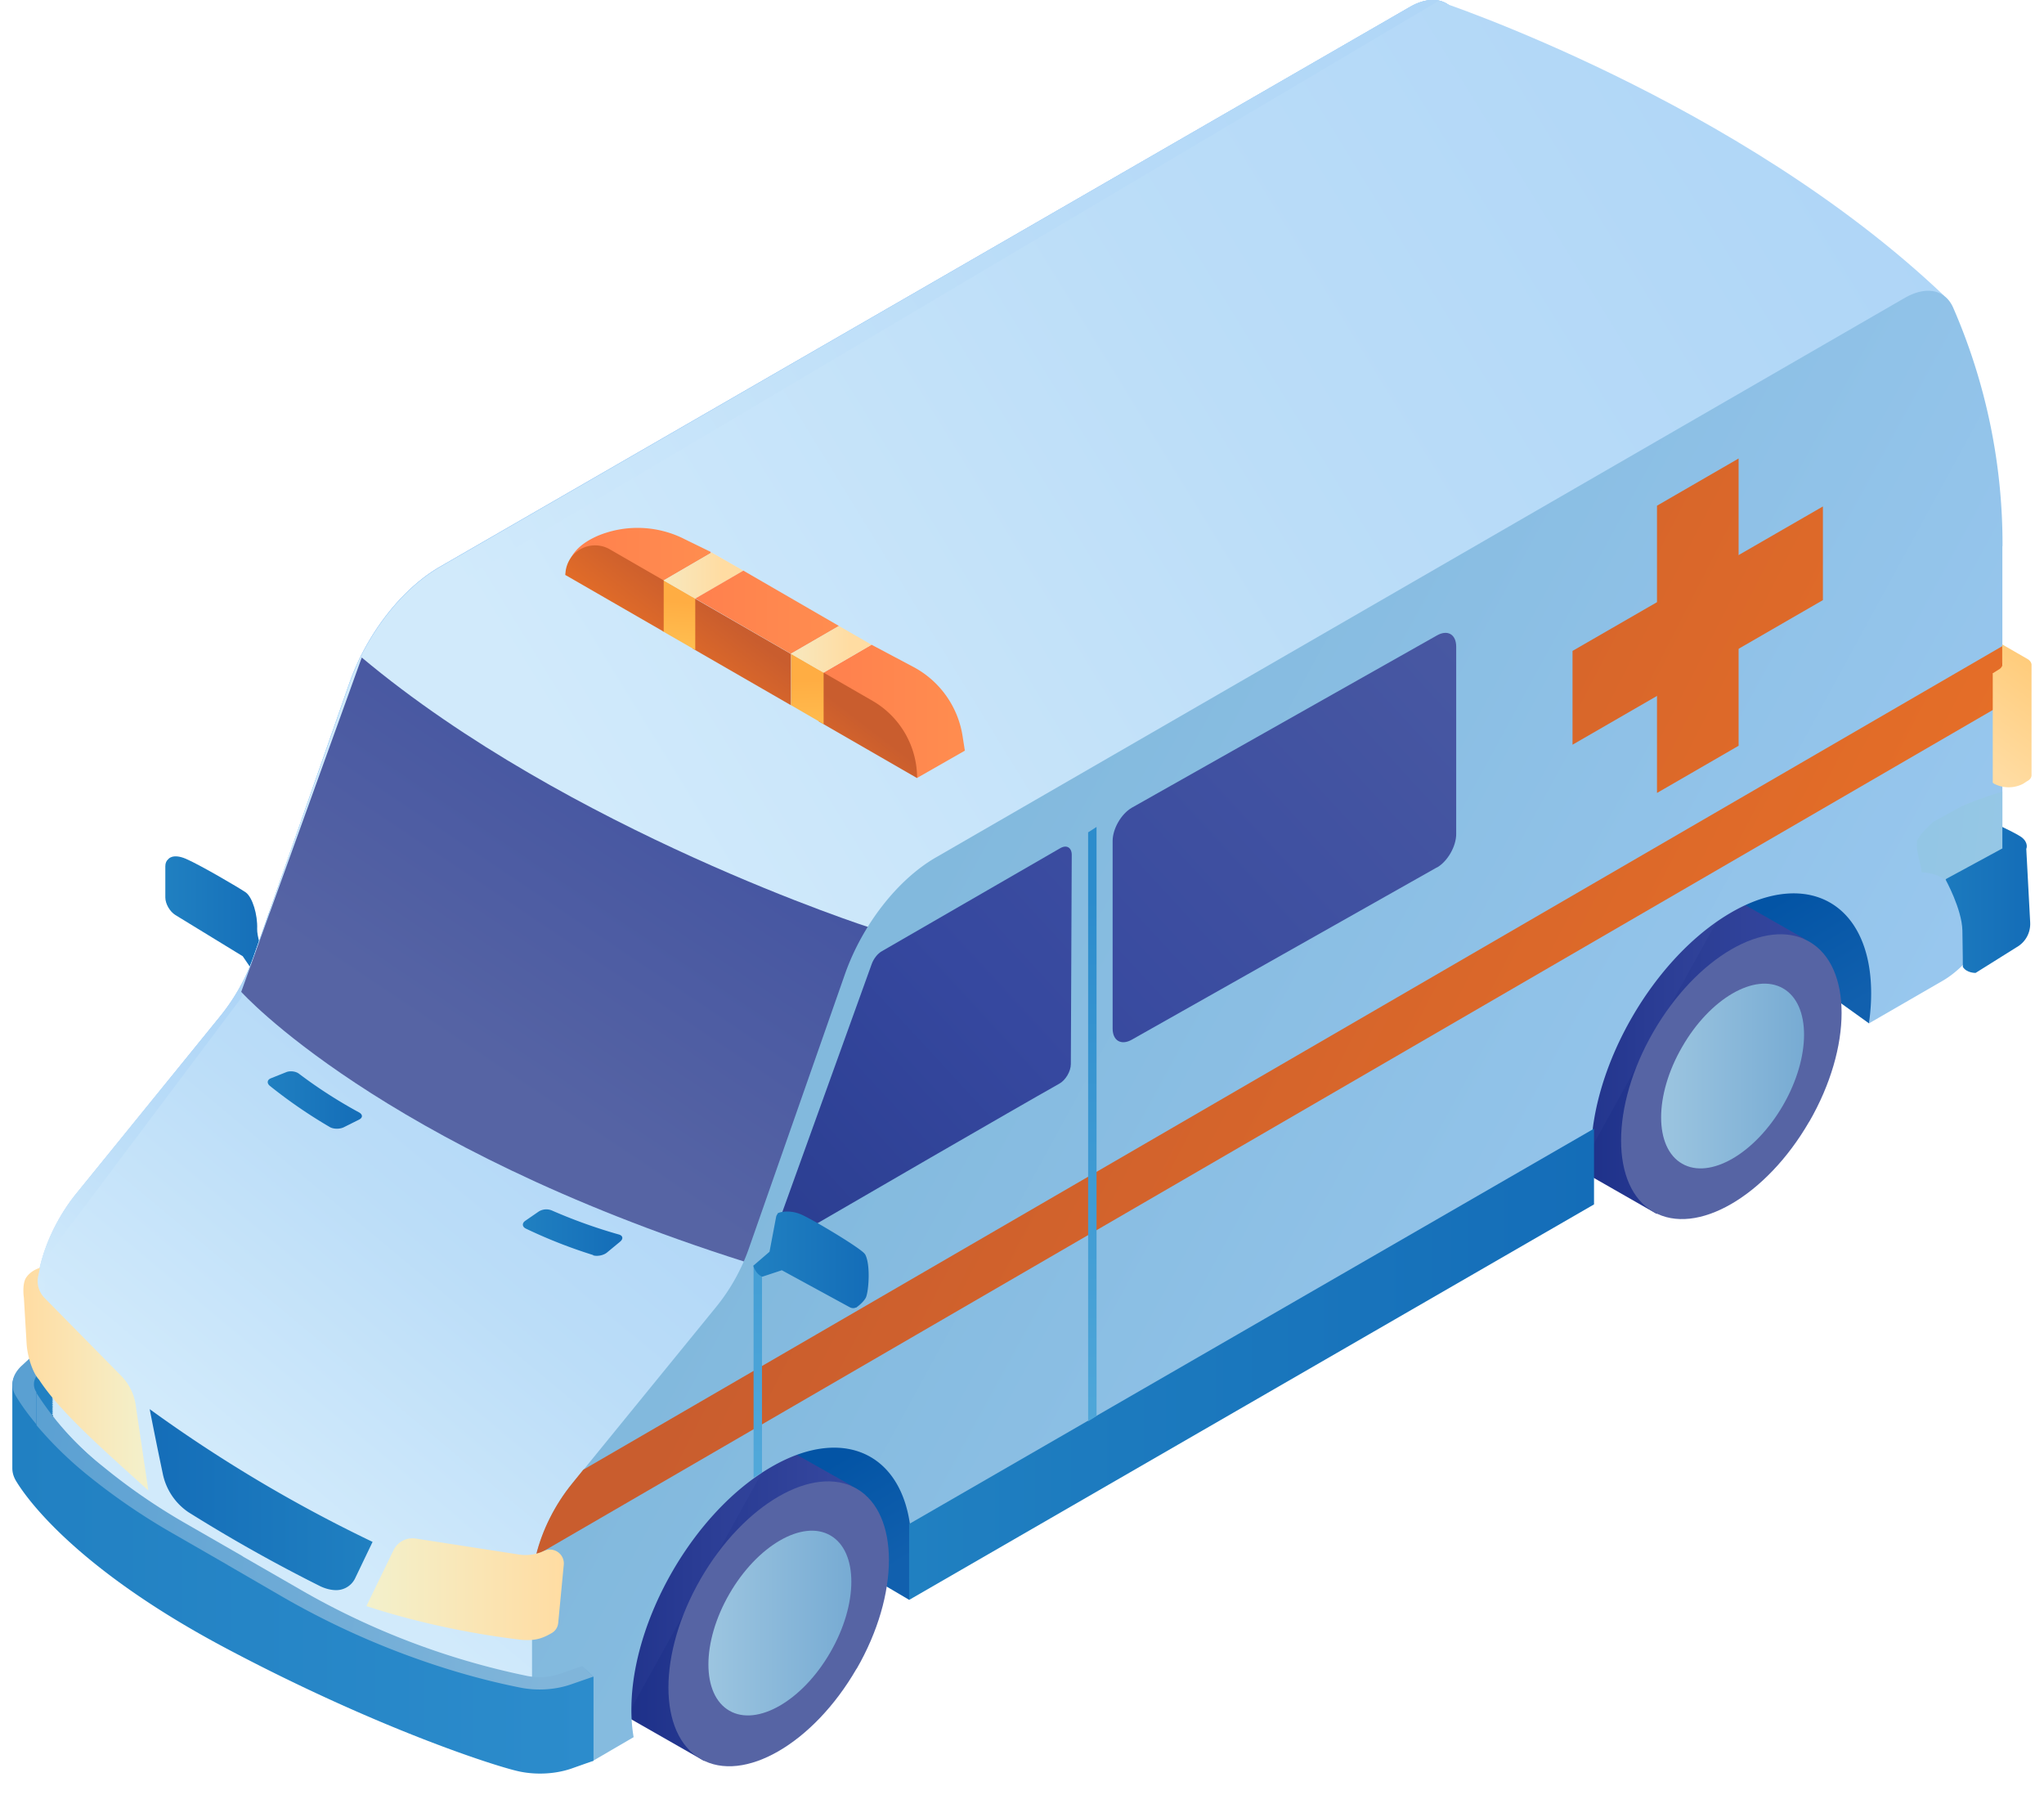
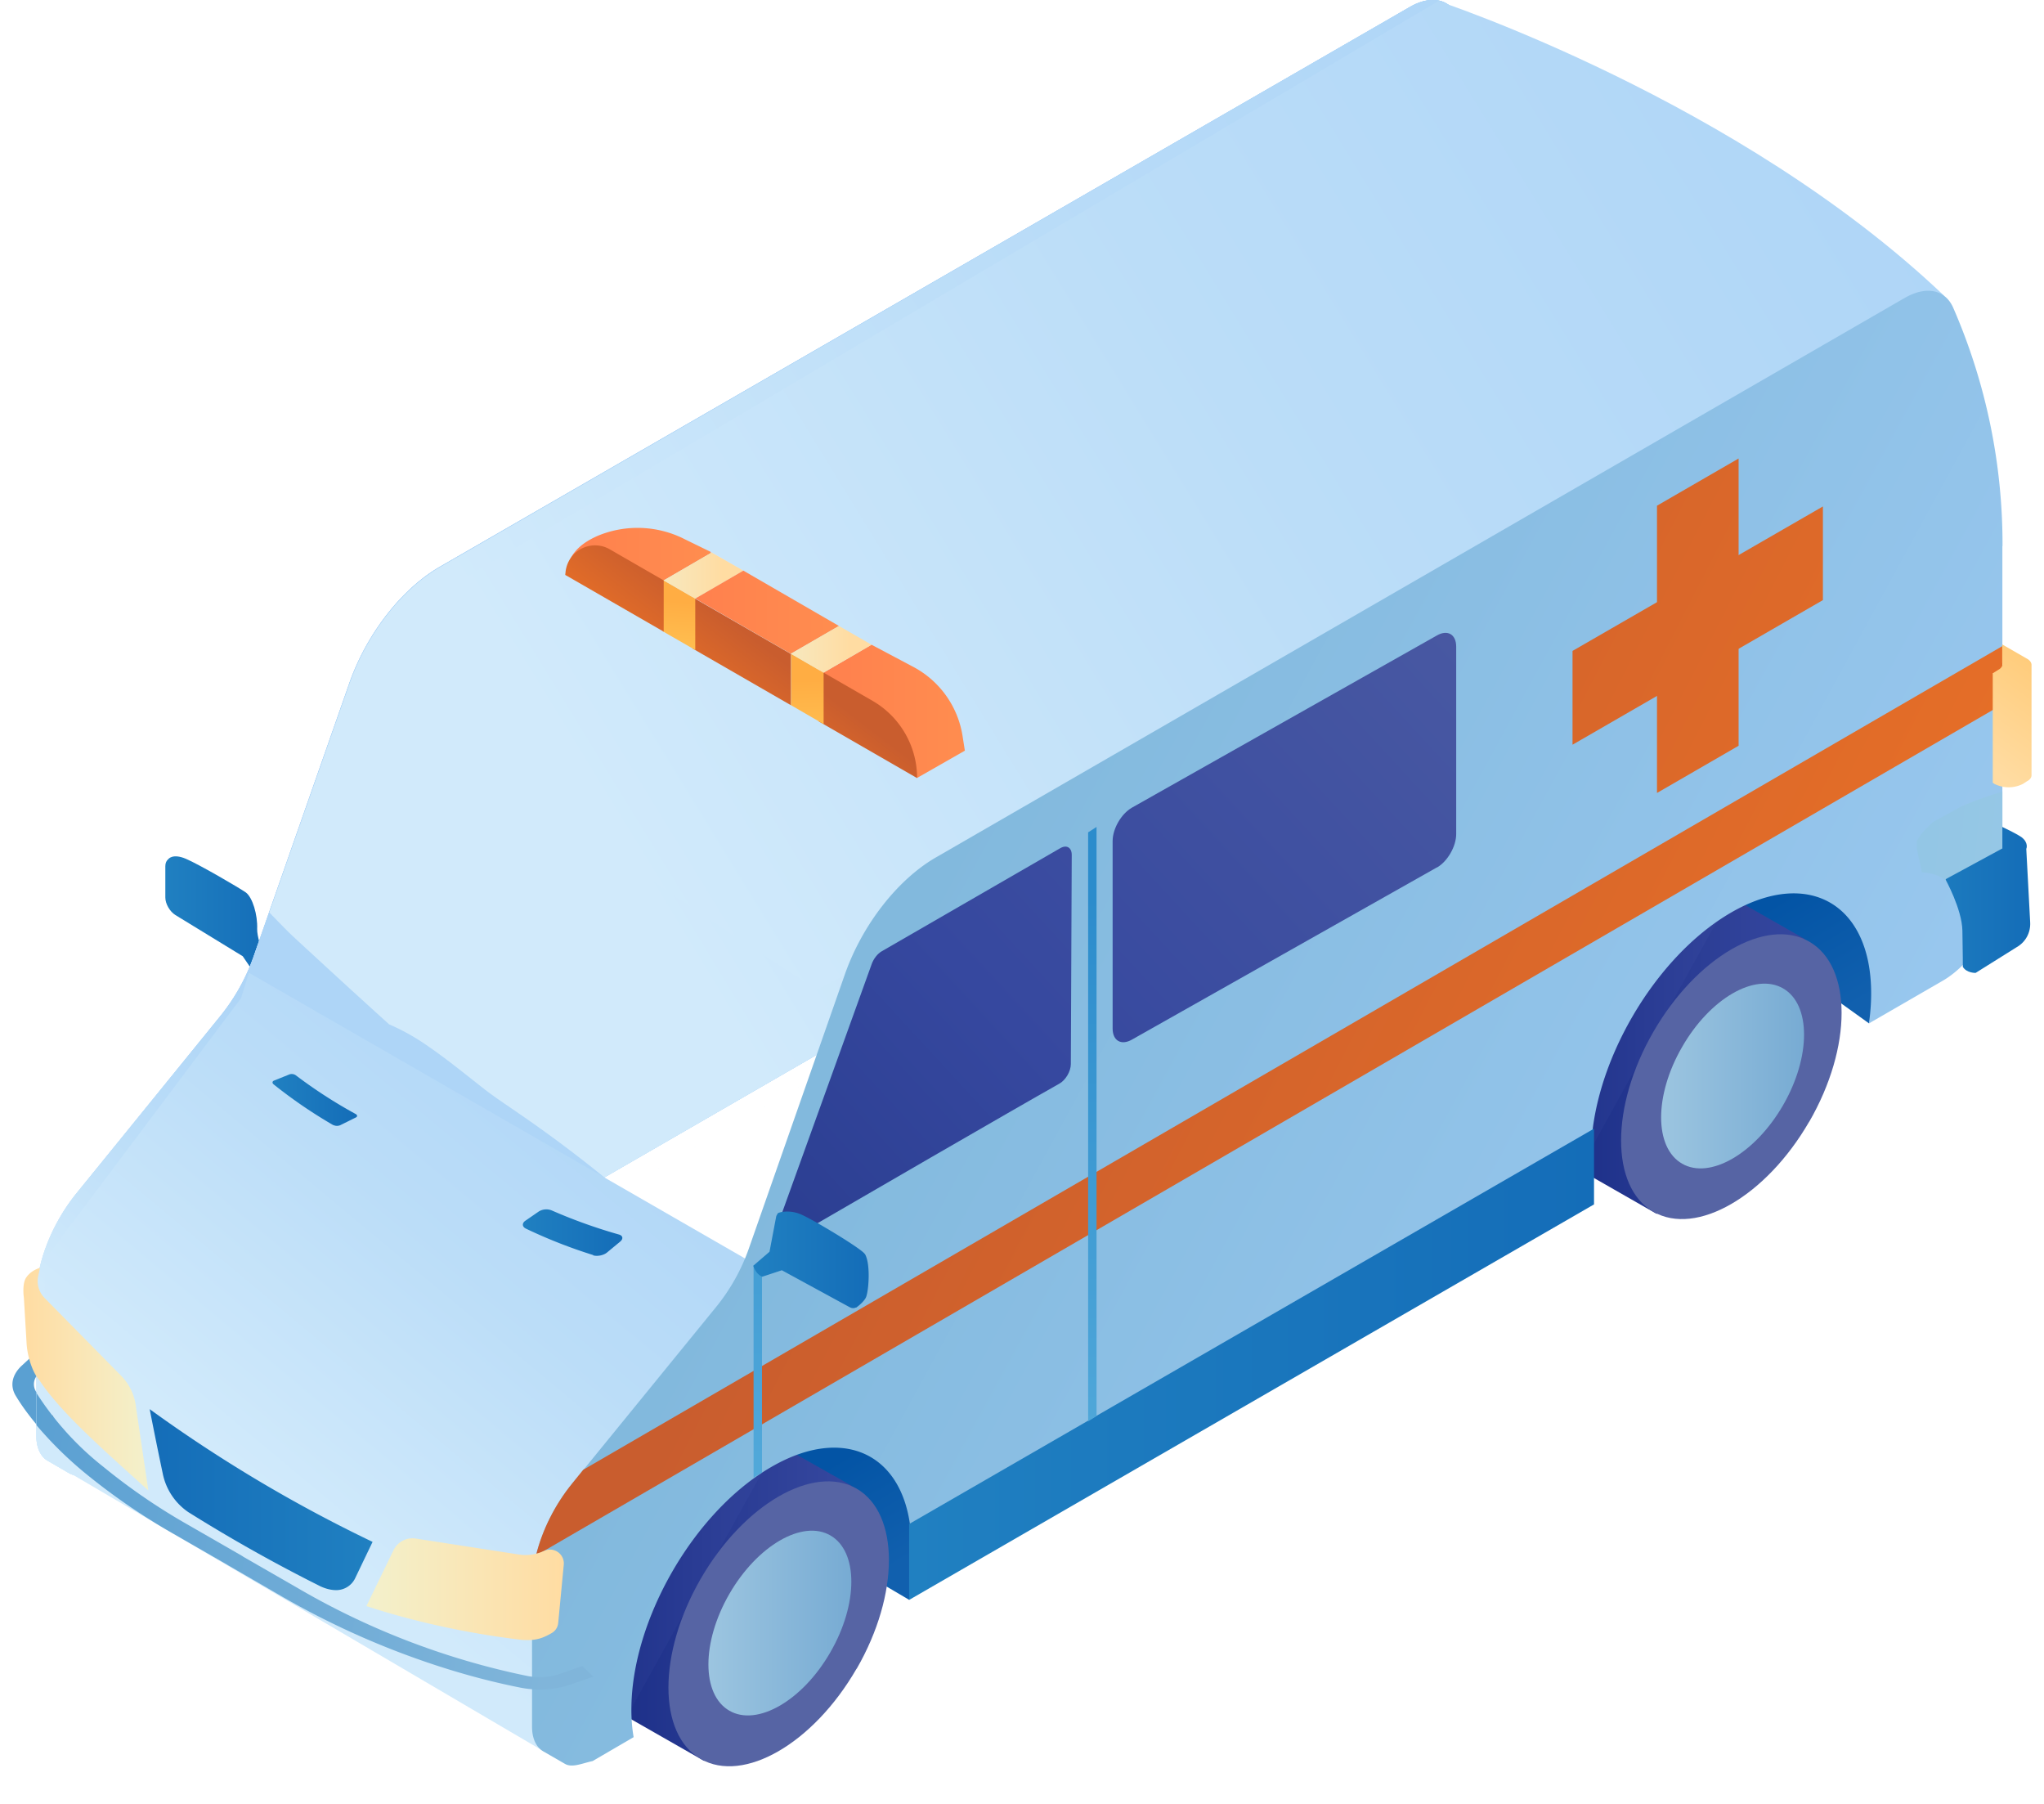
<svg xmlns="http://www.w3.org/2000/svg" width="136" height="120" fill="none">
  <path fill="url(#a)" d="m124.36 68.08-44-31.58 43.23 7.46 5.1 11.3-4.33 12.82Z" />
  <path fill="url(#b)" d="M60.5 106.43 34.06 90.86l24.37-.2 4.5 5.41 1.53 3.43-3.98 6.93Z" />
  <path fill="url(#c)" d="M51.92 108.12c2.87-4.96 2.87-10.32 0-11.98-2.86-1.65-7.5 1.03-10.37 6-2.86 4.96-2.86 10.32 0 11.98 2.86 1.65 7.5-1.03 10.37-6Z" />
  <path fill="url(#d)" d="m56.67 98.84-4.92-2.78L41.7 114.2l5.15 2.94 9.82-18.3Z" />
  <path fill="#5664A4" d="M57 111.01c2.86-4.96 2.86-10.32 0-11.98-2.87-1.65-7.51 1.03-10.38 6-2.86 4.96-2.86 10.32 0 11.98 2.86 1.65 7.5-1.03 10.37-6Z" />
  <path fill="url(#e)" d="M55.25 109.91c1.86-3.22 1.86-6.7 0-7.77-1.85-1.07-4.86.67-6.72 3.89-1.86 3.22-1.86 6.7 0 7.77 1.85 1.07 4.87-.67 6.72-3.89Z" />
  <path fill="url(#f)" d="M115.31 71.72c2.87-4.97 2.87-10.33 0-11.98-2.86-1.65-7.5 1.03-10.37 6-2.86 4.96-2.87 10.32 0 11.97 2.86 1.66 7.5-1.03 10.37-6Z" />
  <path fill="url(#g)" d="m120.06 62.45-4.92-2.8-10.05 18.16 5.14 2.94 9.83-18.3Z" />
  <path fill="#5664A4" d="M120.38 74.62c2.87-4.97 2.87-10.33 0-11.98-2.86-1.66-7.5 1.03-10.37 6-2.86 4.95-2.87 10.32 0 11.97 2.86 1.65 7.5-1.03 10.37-6Z" />
  <path fill="url(#h)" d="M118.64 73.52c1.86-3.22 1.86-6.7 0-7.77-1.86-1.07-4.87.67-6.72 3.9-1.86 3.21-1.86 6.69 0 7.76 1.85 1.07 4.86-.67 6.72-3.89Z" />
  <path fill="url(#i)" d="M17.11 61.8c.04-.95-.31-2.1-.75-2.43-.46-.32-3.1-1.86-3.99-2.24-.89-.38-1.17.02-1.17.02-.12.1-.2.25-.2.47v2.08c0 .43.3.94.67 1.17l4.48 2.74 1.3 1.91s.4.34.59-.03c.2-.27-.96-2.75-.93-3.7v.01Z" />
  <path fill="url(#j)" d="M96.98 1.1c-.53-1.2-1.8-1.44-3.2-.62L29.28 37.7c-2.55 1.47-4.88 4.47-6.03 7.75l-6.4 18.27a13.26 13.26 0 0 1-2.18 3.88L5.12 79.35c-1.66 2.03-2.7 4.66-2.7 6.87v9.3c0 .78.27 1.37.75 1.65L4.6 98c.49.28 1.16.21 1.85-.19l2.74-1.58c-.1-.56-.15-1.18-.15-1.84 0-5.94 4.17-13.17 9.32-16.14 5.15-2.97 9.32-.56 9.32 5.38 0 .66-.05 1.34-.15 2.01l45.52-26.28a10.6 10.6 0 0 1-.15-1.83c0-5.95 4.18-13.17 9.33-16.14 5.14-2.97 9.32-.56 9.32 5.38 0 .66-.05 1.33-.15 2l4.88-2.81c2.2-1.28 4-4.38 4-6.94V17.01c0-7.42-2.03-13.1-3.29-15.9h-.01Z" />
  <path fill="url(#k)" d="M23.7 92.1c2.96-5.12 2.96-10.65 0-12.36-2.95-1.7-7.73 1.06-10.69 6.18-2.95 5.12-2.95 10.65 0 12.35 2.95 1.7 7.74-1.06 10.7-6.18Z" />
  <path fill="url(#l)" d="M96.98 1.1c-.53-1.2-1.8-1.44-3.2-.62L29.27 37.7c-2.55 1.47-4.88 4.47-6.03 7.75l-6.4 18.27a13.26 13.26 0 0 1-2.19 3.88L5.12 79.35c-1.66 2.03-2.7 4.66-2.7 6.87v9.3c0 .78.27 1.37.75 1.65L4.6 98c.49.28 1.16.21 1.85-.19l2.74-1.58c-.1-.56-.15-1.18-.15-1.84 0-5.94 4.17-13.17 9.32-16.14 5.15-2.97 9.32-.56 9.32 5.38 0 .66-.05 1.34-.15 2.01l45.52-26.28a10.6 10.6 0 0 1-.15-1.83c0-5.95 4.17-13.17 9.32-16.14 5.15-2.97 9.33-.56 9.33 5.38 0 .66-.06 1.33-.15 2l4.88-2.81c2.2-1.28 4-4.38 4-6.94V17.01c0-7.42-2.04-13.1-3.29-15.9h-.01Z" />
  <path fill="url(#m)" d="M87.57 55.23c2.95-5.12 2.95-10.65 0-12.36-2.95-1.7-7.74 1.06-10.7 6.18-2.95 5.12-2.95 10.65 0 12.35 2.96 1.7 7.74-1.06 10.7-6.17Z" />
  <path fill="url(#n)" d="M91.46 21.49 52.52 43.97c-.7.4-1.28.08-1.28-.75V30.76c0-.82.57-1.82 1.28-2.22L91.46 6.06c.7-.41 1.28-.08 1.28.74v12.47c0 .81-.57 1.8-1.28 2.22Z" />
-   <path fill="url(#o)" d="M73.1 60.8 27.54 87.1v-1.46l45.56-26.3v1.46Z" />
+   <path fill="url(#o)" d="M73.1 60.8 27.54 87.1l45.56-26.3v1.46Z" />
  <path fill="url(#p)" d="M96.98 1.1c-.53-1.2-1.8-1.44-3.2-.62L29.27 37.7c-2.55 1.47-4.88 4.47-6.03 7.75l-6.4 18.27a13.26 13.26 0 0 1-2.19 3.88L5.12 79.34c-1.66 2.04-2.7 4.67-2.7 6.88v9.3c0 .78.27 1.37.75 1.65L4.6 98c.49.28 1.16.21 1.85-.19l2.74-1.58c-.1-.57-.15-1.18-.15-1.84 0-5.94 4.17-13.17 9.32-16.14 5.15-2.97 9.32-.56 9.32 5.38 0 .66-.05 1.34-.15 2.01l45.52-26.28a10.6 10.6 0 0 1-.15-1.83c0-5.95 4.17-13.17 9.32-16.14 5.15-2.97 9.33-.56 9.33 5.38 0 .66-.06 1.33-.15 2l4.88-2.81c2.2-1.28 4-4.38 4-6.94V17.01c0-7.42-2.04-13.1-3.29-15.9h-.01Z" />
  <mask id="q" width="99" height="99" x="2" y="0" maskUnits="userSpaceOnUse" style="mask-type:luminance">
    <path fill="#fff" d="M96.97 1.1c-.53-1.2-1.8-1.44-3.2-.62L29.27 37.7c-2.54 1.47-4.87 4.47-6.02 7.75l-6.41 18.27a13.26 13.26 0 0 1-2.18 3.88L5.11 79.34c-1.66 2.04-2.69 4.67-2.69 6.88v9.3c0 .78.27 1.37.74 1.64L4.6 98c.49.29 1.16.22 1.85-.18l2.74-1.58a10.6 10.6 0 0 1-.16-1.84c0-5.94 4.18-13.17 9.32-16.14 5.15-2.97 9.33-.56 9.33 5.38 0 .66-.06 1.34-.15 2.01l45.51-26.28c-.09-.57-.14-1.18-.14-1.83 0-5.95 4.17-13.17 9.32-16.14 5.15-2.97 9.32-.56 9.32 5.38 0 .66-.05 1.33-.14 2l4.88-2.82c2.2-1.27 4-4.37 4-6.93V17.01c0-7.42-2.04-13.1-3.3-15.9Z" />
  </mask>
  <g mask="url(#q)">
    <path fill="url(#r)" d="m39.91 76.64-22.68 13.1-.19-24.26.02-.03L24 45.34a4.98 4.98 0 0 1 2.03-2.63l13.88-8.02v41.95Zm-22.46 12.7L39.7 76.52V35.07l-13.67 7.89a4.48 4.48 0 0 0-1.83 2.37L17.26 65.4l.2 23.94Z" />
  </g>
  <path fill="url(#s)" d="m14.24 76.7-3.89 2.24v-1.28l3.9-2.25v1.28Z" />
  <path fill="url(#t)" d="M96.98 1.1c-.53-1.2-1.8-1.44-3.2-.62L29.28 37.7c-2.55 1.47-4.88 4.47-6.03 7.75l-6.4 18.27a13.26 13.26 0 0 1-2.18 3.88L5.12 79.35c-1.66 2.03-2.7 4.66-2.7 6.87v9.3c0 .78.27 1.37.75 1.65L4.6 98c.49.28 1.16.21 1.85-.19l2.74-1.58c-.1-.56-.15-1.18-.15-1.84 0-5.94 4.17-13.17 9.32-16.14 5.15-2.97 9.32-.56 9.32 5.38 0 .66-.05 1.34-.15 2.01l45.52-26.28a10.6 10.6 0 0 1-.15-1.83c0-5.95 4.18-13.17 9.33-16.14 5.14-2.97 9.32-.56 9.32 5.38 0 .66-.05 1.33-.15 2l4.88-2.81c2.2-1.28 4-4.38 4-6.94V17.01c0-7.42-2.03-13.1-3.29-15.9h-.01Z" />
  <path fill="url(#u)" d="M36.14 116.48 2.9 96.96l.1-13.2L16.04 66.4l.52-1.69 33.87 19.5-14.28 32.28Z" />
  <path fill="url(#v)" d="M100.27 17c0-7.42-2.03-13.1-3.28-15.89-.54-1.2-1.8-1.44-3.2-.62l-64.5 37.23c-2.55 1.47-4.88 4.46-6.03 7.75L17.92 60.7c.54.55 1.06 1.11 1.63 1.64 2.1 1.94 4.21 3.88 6.34 5.8a14.76 14.76 0 0 1 2.71 1.54c1.27.88 2.47 1.87 3.69 2.82.73.56 1.5 1.06 2.26 1.59a87.07 87.07 0 0 1 5.67 4.24l32.84-18.96a10.6 10.6 0 0 1-.15-1.83c0-5.95 4.17-13.17 9.32-16.14 5.15-2.97 9.32-.56 9.32 5.38 0 .66-.05 1.33-.14 2l4.88-2.82c2.2-1.27 4-4.37 4-6.93V17.02l-.02-.02Z" />
  <path fill="url(#w)" d="M95.69.07s19.97 6.58 33.66 19.6c0-.15-30.85 23.92-30.85 23.92L54.35 65.82S24.78 46.95 24.16 43.4l7.36-5.31L95.69.08V.07Z" />
-   <path fill="url(#x)" d="M16.04 65.97s9.18 10.25 33.5 17.96c.3-.46 8.38-22.21 8.38-22.21s-20.09-6.46-33.85-17.98l-8.02 22.24v-.01Z" />
  <path fill="url(#y)" d="M133.23 36.32v22.02c0 2.55-1.8 5.66-4 6.92l-4.88 2.82c.1-.68.15-1.35.15-2 0-5.94-4.17-8.35-9.31-5.38-5.15 2.98-9.33 10.2-9.33 16.15 0 .65.05 1.26.16 1.83l-45.53 26.29c.1-.69.16-1.36.16-2.01 0-5.95-4.17-8.36-9.32-5.38-5.15 2.97-9.32 10.2-9.32 16.14 0 .66.05 1.27.15 1.84l-2.73 1.59c-.7.15-1.37.47-1.85.18l-1.44-.83c-.47-.28-.74-.86-.74-1.64v-9.31c0-.66.09-1.35.26-2.05a12.4 12.4 0 0 1 2.43-4.83l.72-.88 8.84-10.85a12.96 12.96 0 0 0 2.17-3.87l6.4-18.27c1.16-3.29 3.5-6.28 6.03-7.75l64.5-37.24c1.4-.8 2.66-.56 3.2.64a39.4 39.4 0 0 1 3.29 15.89l-.01-.02Z" />
  <path fill="url(#z)" d="M133.23 42.98v3.88l-97.57 56.62c.4-1.66 1.26-3.39 2.43-4.82l.72-.89 94.42-54.79Z" />
  <path fill="url(#A)" d="M52.6 82.41c-.68.4-1.13-.19-.8-1.08l6.2-17.2c.13-.36.39-.69.67-.85l11.88-6.86c.42-.24.76-.04.76.45l-.06 13.91c0 .49-.35 1.08-.77 1.31-2.95 1.66-13.84 7.97-17.88 10.32Z" />
  <path fill="url(#B)" d="m95.61 57.7-20.3 11.46c-.7.4-1.28.08-1.28-.74V55.95c0-.82.57-1.81 1.28-2.22l20.3-11.46c.7-.4 1.28-.08 1.28.75v12.46c0 .82-.57 1.82-1.28 2.23Z" />
-   <path fill="url(#C)" d="m39.49 111.55-.74-.67-1.5.52c-.65.23-1.44.28-2.15.14a50.7 50.7 0 0 1-15.25-5.82l-3.65-2.1-.08-.05-3.65-2.1c-4.83-2.8-7.5-5.37-8.97-7.2l.04-.04-.08-.03.08-.08-.09-.03.09-.1-.09-.02.09-.09-.09-.03.09-.08-.09-.03.09-.1-.09-.02.09-.09-.09-.03.09-.08-.09-.03.09-.09-.09-.03.09-.09-.09-.03.09-.08-.09-.03.09-.09-.09-.03.09-.09-.09-.03.09-.08-.09-.03.09-.09-.09-.03.09-.09-.09-.02.09-.1-.09-.02.09-.09-.09-.03.09-.09-.09-.02.09-.1-.09-.02.09-.09-.09-.03.09-.08-.09-.03.09-.1-.09-.02.09-.09-.09-.03.09-.08-.09-.03.09-.1-.09-.02.09-.09-.09-.03.09-.08-.09-.03.09-.1-.09-.02.09-.09-.09-.03.09-.08-.09-.03.09-.09-.09-.03.09-.09-1.22-.43-.9.87c-.41.39-.6.82-.6 1.25v5.48c0 .27.07.53.22.8.47.8 3.6 5.68 14.08 11.22 10.12 5.36 18.11 7.9 19.52 8.17 1.12.22 2.34.14 3.35-.2l1.5-.53v-5.58Z" />
  <path fill="#3B475C" d="m3.46 94.15.05.06.03-.03-.08-.03Z" />
  <path fill="#3B475C" d="m3.5 94.21.22.25-.21-.25Zm1.15 1.3.08.08-.08-.08Zm.35.36-.12-.12.12.12Zm.32.31.1.1-.1-.1Zm-.83-.84.14.15-.14-.15Zm-.77-.87Zm.08.09.22.26a7.9 7.9 0 0 0-.22-.26Zm.24.28.07.08-.07-.08Zm.09.11.22.25a7.1 7.1 0 0 1-.22-.25Z" />
  <path fill="url(#D)" d="M2.39 92.56a.92.92 0 0 1 .03-1v-1.49l-.1-.03-.92.85c-.6.59-.74 1.29-.37 1.93.29.49.73 1.14 1.39 1.93v-2.14l-.04-.06v.01Z" />
  <path fill="url(#E)" d="m39.49 111.53-1.5.52c-1 .35-2.22.44-3.34.22-1.42-.28-3.67-.8-6.42-1.75a54.07 54.07 0 0 1-9.39-4.27l-3.64-2.11-.08-.05-3.65-2.1a42.38 42.38 0 0 1-5.69-3.9 25.21 25.21 0 0 1-3.35-3.28v-2.14a19.79 19.79 0 0 0 4.44 4.9 40.13 40.13 0 0 0 5.6 3.84l3.65 2.1.07.05 3.65 2.1a50.5 50.5 0 0 0 15.25 5.83c.72.14 1.5.09 2.15-.14l1.5-.52.74.7h.01Z" />
  <path fill="url(#F)" d="M22.38 105.78c-.33 0-.68-.08-1.05-.25a104.1 104.1 0 0 1-8.8-4.94 4.07 4.07 0 0 1-1.7-2.56c-.3-1.42-.59-2.85-.87-4.29a95.48 95.48 0 0 0 14.83 8.83l-1.18 2.46a1.4 1.4 0 0 1-1.24.75h.01Z" />
  <path fill="url(#G)" d="M22.18 74.85a32.2 32.2 0 0 1-3.98-2.72c-.1-.09-.09-.2.04-.25l1.02-.41a.48.48 0 0 1 .42.06c1.27.96 2.6 1.82 3.99 2.58.12.07.12.18 0 .23l-1.03.51a.55.55 0 0 1-.46-.01Z" />
-   <path fill="url(#H)" d="M21.92 74.96a32.8 32.8 0 0 1-3.97-2.73c-.21-.18-.18-.41.1-.51l1-.4c.25-.1.64-.06.86.12 1.26.95 2.58 1.8 3.98 2.56.25.14.26.35 0 .48l-1.02.51c-.27.13-.7.13-.95-.03Z" />
  <path fill="url(#I)" d="M39.68 83.32a33.32 33.32 0 0 1-4.5-1.74c-.12-.06-.13-.17-.02-.25l.9-.64c.1-.08.3-.1.42-.03 1.46.64 2.94 1.18 4.47 1.61.14.04.16.14.05.24l-.88.72a.58.58 0 0 1-.46.1h.02Z" />
  <path fill="url(#J)" d="M39.47 83.49a33.42 33.42 0 0 1-4.48-1.76c-.25-.12-.27-.36-.04-.52l.9-.62a.96.96 0 0 1 .86-.07 34.8 34.8 0 0 0 4.46 1.6c.27.07.32.28.1.47l-.87.72c-.23.2-.65.28-.93.2v-.02Z" />
  <path fill="url(#K)" d="M134.83 56.45s.16-.4-.34-.77c-.5-.35-2.52-1.25-2.52-1.25l.05 1.34-2.58 2.72s1.1 1.98 1.13 3.41c.03 1.43.03 2.42.03 2.42.26.42.85.4.85.4l2.73-1.71c.6-.34.94-.98.9-1.66l-.26-4.9h.01Z" />
  <path fill="url(#L)" d="M128.65 54.66c-.31.27-.6.57-.86.88l-.23.37-.02.05c0 .2 0 .4.02.6.06.3.12.6.2.89l.11.58a3 3 0 0 1 1.62.53 11.1 11.1 0 0 0-.04-.07l3.78-2.05v-3.78a28.27 28.27 0 0 0-2.66.95" />
  <path fill="#C12C21" d="M132.59 44.76h.02l-.02.02v-.02Z" />
  <path fill="url(#M)" d="M135.17 44.2v.05-.06Z" />
  <path fill="url(#N)" d="M135.17 44.24v7.33c0 .15-.1.3-.3.4l-.26.17a2.1 2.1 0 0 1-1.92 0l-.1-.07v-7.3h.03l.35-.22a.53.53 0 0 0 .25-.26.32.32 0 0 0 0-.2v-1.22l1.65.95c.19.1.28.24.3.38v.05Z" />
  <path fill="url(#O)" d="m24.38 106.84 1.8-3.71a1.4 1.4 0 0 1 1.49-.78l6.86 1.06c.5.08 1 .02 1.48-.16l.24-.1a.92.92 0 0 1 1.26.95l-.37 3.87a.86.86 0 0 1-.44.67c-.67.39-1.12.5-1.97.45-3.8-.45-7.4-1.28-10.35-2.25Z" />
  <path fill="url(#P)" d="m106.06 80.12-45.57 26.31v-5.05l45.57-26.3v5.04Z" />
  <path fill="url(#Q)" d="M9.04 93.54a3.5 3.5 0 0 0-.97-2.01l-5.1-5.18a1.6 1.6 0 0 1-.44-1.4l.13-.61s-.56.14-.9.62c-.25.34-.22 1.02-.17 1.38l.18 3.04c.06.95.44 1.99.83 2.4 1.36 2.12 4.41 4.78 7.27 7.37l-.83-5.6v-.01Z" />
  <path fill="url(#R)" d="m64.2 49.95-.15-.96a6.31 6.31 0 0 0-3.27-4.62l-2.79-1.48-3.2 1.86 6.23 7 3.17-1.81Z" />
  <path fill="url(#S)" d="M39.78 35.64c-1.53.67-1.99 1.53-2.16 2.61l6.54.36 3.2-1.86-1.8-.88a6.91 6.91 0 0 0-5.78-.23Z" />
  <path fill="#DAE8FF" d="m47.29 40.13 2.17 1.25v-3.42l-2.17-1.25v3.42Z" />
  <path fill="url(#T)" d="m54.48 47.99 6.54 3.77a5.93 5.93 0 0 0-2.95-5.13l-3.59-2.07v3.42Z" />
  <path fill="url(#U)" d="m52.63 46.91 2.17 1.26v-3.43l-2.17-1.25v3.42Z" />
  <path fill="url(#V)" d="m46.08 43.14 6.54 3.77V43.5l-6.54-3.77v3.42Z" />
  <path fill="url(#W)" d="m44.09 41.99 2.17 1.25v-3.42l-2.17-1.25V42Z" />
  <path fill="url(#X)" d="m37.62 38.25 6.54 3.77v-3.41l-3.59-2.07a1.97 1.97 0 0 0-2.95 1.71Z" />
  <path fill="url(#Y)" d="m47.36 36.75-3.2 1.86 2.1 1.22 3.2-1.87-2.1-1.2Z" />
  <path fill="url(#Z)" d="m49.46 37.96-3.2 1.86 6.36 3.67 3.2-1.85-6.36-3.68Z" />
  <path fill="url(#aa)" d="m55.82 41.64-3.2 1.85 2.17 1.26 3.2-1.86-2.17-1.25Z" />
  <path fill="url(#ab)" d="m115.68 49.61-5.43 3.14V33.64l5.43-3.14v19.1Z" />
  <path fill="url(#ac)" d="M104.63 49.55V43.3l16.66-9.61v6.23l-16.66 9.62Z" />
  <path fill="url(#ad)" d="m50.7 97.96-.56.34V84.2h.56v13.76Z" />
  <path fill="url(#ae)" d="m72.96 94.2-.56.35V55.37l.56-.36v39.2Z" />
  <path fill="url(#af)" d="M57.54 83.42c-.2-.35-3.54-2.35-4.28-2.65-.75-.31-1.47-.13-1.53-.04l.01.02a.42.42 0 0 0-.1.2l-.44 2.32-1.08.93c.19.6.6.73.6.73l1.3-.43 4.48 2.44c.17.1.32.1.44.04l.02.01s.45-.31.64-.65c.19-.33.35-2.23-.05-2.92h-.01Z" />
  <defs>
    <linearGradient id="a" x1="113.45" x2="120.23" y1="59.54" y2="70.95" gradientUnits="userSpaceOnUse">
      <stop offset=".21" stop-color="#0354A5" />
      <stop offset=".86" stop-color="#1160AE" />
    </linearGradient>
    <linearGradient id="b" x1="50.55" x2="57.33" y1="96.92" y2="108.32" gradientUnits="userSpaceOnUse">
      <stop offset=".21" stop-color="#0354A5" />
      <stop offset=".82" stop-color="#1160AE" />
    </linearGradient>
    <linearGradient id="c" x1="39.4" x2="54.07" y1="105.13" y2="105.13" gradientUnits="userSpaceOnUse">
      <stop stop-color="#1D3089" />
      <stop offset=".43" stop-color="#293B93" />
      <stop offset="1" stop-color="#36489F" />
    </linearGradient>
    <linearGradient id="d" x1="41.7" x2="56.67" y1="106.59" y2="106.59" gradientUnits="userSpaceOnUse">
      <stop stop-color="#1D3089" />
      <stop offset=".43" stop-color="#293B93" />
      <stop offset="1" stop-color="#36489F" />
    </linearGradient>
    <linearGradient id="e" x1="47.13" x2="56.65" y1="107.97" y2="107.97" gradientUnits="userSpaceOnUse">
      <stop stop-color="#9CC5E0" />
      <stop offset="1" stop-color="#77ABD3" />
    </linearGradient>
    <linearGradient id="f" x1="102.8" x2="117.46" y1="68.73" y2="68.73" gradientUnits="userSpaceOnUse">
      <stop stop-color="#1D3089" />
      <stop offset=".43" stop-color="#293B93" />
      <stop offset="1" stop-color="#36489F" />
    </linearGradient>
    <linearGradient id="g" x1="105.09" x2="120.06" y1="70.2" y2="70.2" gradientUnits="userSpaceOnUse">
      <stop stop-color="#1D3089" />
      <stop offset=".43" stop-color="#293B93" />
      <stop offset="1" stop-color="#36489F" />
    </linearGradient>
    <linearGradient id="h" x1="110.52" x2="120.04" y1="71.58" y2="71.58" gradientUnits="userSpaceOnUse">
      <stop stop-color="#9CC5E0" />
      <stop offset="1" stop-color="#77ABD3" />
    </linearGradient>
    <linearGradient id="i" x1="11" x2="18.06" y1="61.32" y2="61.32" gradientUnits="userSpaceOnUse">
      <stop stop-color="#2080C1" />
      <stop offset="1" stop-color="#146DB8" />
    </linearGradient>
    <linearGradient id="j" x1="31.39" x2="15.26" y1="79.28" y2="98.63" gradientUnits="userSpaceOnUse">
      <stop stop-color="#AED5F7" />
      <stop offset=".45" stop-color="#BBDDF8" />
      <stop offset=".92" stop-color="#D1EAFB" />
    </linearGradient>
    <linearGradient id="k" x1="28.48" x2="12.35" y1="76.86" y2="96.2" gradientUnits="userSpaceOnUse">
      <stop stop-color="#AED5F7" />
      <stop offset=".45" stop-color="#BBDDF8" />
      <stop offset=".92" stop-color="#D1EAFB" />
    </linearGradient>
    <linearGradient id="l" x1="31.39" x2="15.26" y1="79.28" y2="98.63" gradientUnits="userSpaceOnUse">
      <stop stop-color="#AED5F7" />
      <stop offset=".45" stop-color="#BBDDF8" />
      <stop offset=".92" stop-color="#D1EAFB" />
    </linearGradient>
    <linearGradient id="m" x1="48.05" x2="31.92" y1="93.15" y2="112.5" gradientUnits="userSpaceOnUse">
      <stop stop-color="#AED5F7" />
      <stop offset=".45" stop-color="#BBDDF8" />
      <stop offset=".92" stop-color="#D1EAFB" />
    </linearGradient>
    <linearGradient id="n" x1="28.66" x2="12.54" y1="77.01" y2="96.36" gradientUnits="userSpaceOnUse">
      <stop stop-color="#AED5F7" />
      <stop offset=".45" stop-color="#BBDDF8" />
      <stop offset=".92" stop-color="#D1EAFB" />
    </linearGradient>
    <linearGradient id="o" x1="39.58" x2="23.46" y1="86.1" y2="105.45" gradientUnits="userSpaceOnUse">
      <stop stop-color="#AED5F7" />
      <stop offset=".45" stop-color="#BBDDF8" />
      <stop offset=".92" stop-color="#D1EAFB" />
    </linearGradient>
    <linearGradient id="p" x1="31.39" x2="15.26" y1="79.28" y2="98.63" gradientUnits="userSpaceOnUse">
      <stop stop-color="#AED5F7" />
      <stop offset=".45" stop-color="#BBDDF8" />
      <stop offset=".92" stop-color="#D1EAFB" />
    </linearGradient>
    <linearGradient id="r" x1="22.59" x2="6.46" y1="71.94" y2="91.29" gradientUnits="userSpaceOnUse">
      <stop stop-color="#AED5F7" />
      <stop offset=".45" stop-color="#BBDDF8" />
      <stop offset=".92" stop-color="#D1EAFB" />
    </linearGradient>
    <linearGradient id="s" x1="19.09" x2="2.96" y1="69.03" y2="88.38" gradientUnits="userSpaceOnUse">
      <stop stop-color="#AED5F7" />
      <stop offset=".45" stop-color="#BBDDF8" />
      <stop offset=".92" stop-color="#D1EAFB" />
    </linearGradient>
    <linearGradient id="t" x1="31.39" x2="15.26" y1="79.28" y2="98.63" gradientUnits="userSpaceOnUse">
      <stop stop-color="#AED5F7" />
      <stop offset=".45" stop-color="#BBDDF8" />
      <stop offset=".92" stop-color="#D1EAFB" />
    </linearGradient>
    <linearGradient id="u" x1="43.63" x2="16.34" y1="69.84" y2="102.59" gradientUnits="userSpaceOnUse">
      <stop stop-color="#AED5F7" />
      <stop offset=".45" stop-color="#BBDDF8" />
      <stop offset=".92" stop-color="#D1EAFB" />
    </linearGradient>
    <linearGradient id="v" x1="108" x2="34.57" y1="14.33" y2="58.98" gradientUnits="userSpaceOnUse">
      <stop stop-color="#AED5F7" />
      <stop offset=".45" stop-color="#BBDDF8" />
      <stop offset=".92" stop-color="#D1EAFB" />
    </linearGradient>
    <linearGradient id="w" x1="124.8" x2="33.53" y1="4.11" y2="60.17" gradientUnits="userSpaceOnUse">
      <stop stop-color="#AED5F7" />
      <stop offset=".45" stop-color="#BBDDF8" />
      <stop offset=".92" stop-color="#D1EAFB" />
    </linearGradient>
    <linearGradient id="x" x1="56.3" x2="31.99" y1="34.76" y2="70.98" gradientUnits="userSpaceOnUse">
      <stop stop-color="#36489F" />
      <stop offset="1" stop-color="#5664A4" />
    </linearGradient>
    <linearGradient id="y" x1="62.61" x2="117.18" y1="57.11" y2="86.87" gradientUnits="userSpaceOnUse">
      <stop stop-color="#82B9DD" />
      <stop offset="1" stop-color="#98C7EE" />
    </linearGradient>
    <linearGradient id="z" x1="130.71" x2="37.29" y1="96.98" y2="49.03" gradientUnits="userSpaceOnUse">
      <stop stop-color="#EF7425" />
      <stop offset=".74" stop-color="#C95D2E" />
    </linearGradient>
    <linearGradient id="A" x1="94.57" x2="50.42" y1="40.06" y2="80.74" gradientUnits="userSpaceOnUse">
      <stop stop-color="#4858A2" />
      <stop offset=".65" stop-color="#36489F" />
      <stop offset="1" stop-color="#2B3E91" />
    </linearGradient>
    <linearGradient id="B" x1="98.2" x2="54.06" y1="43.98" y2="84.65" gradientUnits="userSpaceOnUse">
      <stop stop-color="#4858A2" />
      <stop offset=".65" stop-color="#36489F" />
      <stop offset="1" stop-color="#2B3E91" />
    </linearGradient>
    <linearGradient id="C" x1=".83" x2="39.49" y1="104.04" y2="104.04" gradientUnits="userSpaceOnUse">
      <stop stop-color="#2180C2" />
      <stop offset="1" stop-color="#2C8CCC" />
    </linearGradient>
    <linearGradient id="D" x1="-3.21" x2="38.46" y1="91.54" y2="97.98" gradientUnits="userSpaceOnUse">
      <stop stop-color="#559DD1" />
      <stop offset="1" stop-color="#80B5DA" />
    </linearGradient>
    <linearGradient id="E" x1="-4.36" x2="37.31" y1="98.93" y2="105.38" gradientUnits="userSpaceOnUse">
      <stop stop-color="#559DD1" />
      <stop offset="1" stop-color="#80B5DA" />
    </linearGradient>
    <linearGradient id="F" x1="9.96" x2="24.8" y1="99.77" y2="99.77" gradientUnits="userSpaceOnUse">
      <stop stop-color="#146DB8" />
      <stop offset="1" stop-color="#2080C1" />
    </linearGradient>
    <linearGradient id="G" x1="18.13" x2="23.76" y1="73.18" y2="73.18" gradientUnits="userSpaceOnUse">
      <stop stop-color="#2080C1" />
      <stop offset="1" stop-color="#146DB8" />
    </linearGradient>
    <linearGradient id="H" x1="17.82" x2="24.09" y1="73.17" y2="73.17" gradientUnits="userSpaceOnUse">
      <stop stop-color="#2080C1" />
      <stop offset="1" stop-color="#146DB8" />
    </linearGradient>
    <linearGradient id="I" x1="35.09" x2="41.09" y1="81.98" y2="81.98" gradientUnits="userSpaceOnUse">
      <stop stop-color="#2080C1" />
      <stop offset="1" stop-color="#146DB8" />
    </linearGradient>
    <linearGradient id="J" x1="34.78" x2="41.41" y1="81.98" y2="81.98" gradientUnits="userSpaceOnUse">
      <stop stop-color="#2080C1" />
      <stop offset="1" stop-color="#146DB8" />
    </linearGradient>
    <linearGradient id="K" x1="129.45" x2="135.09" y1="59.58" y2="59.58" gradientUnits="userSpaceOnUse">
      <stop stop-color="#1C7ABE" />
      <stop offset="1" stop-color="#146DB8" />
    </linearGradient>
    <linearGradient id="L" x1="61.22" x2="135.38" y1="49.52" y2="55.97" gradientUnits="userSpaceOnUse">
      <stop stop-color="#79B1D9" />
      <stop offset="1" stop-color="#96C8E6" />
    </linearGradient>
    <linearGradient id="M" x1="130.96" x2="135.79" y1="50.12" y2="43.34" gradientUnits="userSpaceOnUse">
      <stop stop-color="#FFDCA2" />
      <stop offset="1" stop-color="#FFCA77" />
    </linearGradient>
    <linearGradient id="N" x1="131.76" x2="136.59" y1="50.69" y2="43.91" gradientUnits="userSpaceOnUse">
      <stop stop-color="#FFDCA2" />
      <stop offset="1" stop-color="#FFCA77" />
    </linearGradient>
    <linearGradient id="O" x1="24.38" x2="37.51" y1="105.72" y2="105.72" gradientUnits="userSpaceOnUse">
      <stop stop-color="#F3F1CC" />
      <stop offset="1" stop-color="#FFDCA2" />
    </linearGradient>
    <linearGradient id="P" x1="60.49" x2="106.06" y1="90.75" y2="90.75" gradientUnits="userSpaceOnUse">
      <stop stop-color="#2080C1" />
      <stop offset="1" stop-color="#146DB8" />
    </linearGradient>
    <linearGradient id="Q" x1="1.56" x2="9.87" y1="91.73" y2="91.73" gradientUnits="userSpaceOnUse">
      <stop stop-color="#FFDCA2" />
      <stop offset="1" stop-color="#F3F1CC" />
    </linearGradient>
    <linearGradient id="R" x1="54.8" x2="64.2" y1="47.32" y2="47.32" gradientUnits="userSpaceOnUse">
      <stop stop-color="#FF804E" />
      <stop offset="1" stop-color="#FF8D4F" />
    </linearGradient>
    <linearGradient id="S" x1="37.62" x2="47.36" y1="36.86" y2="36.86" gradientUnits="userSpaceOnUse">
      <stop stop-color="#FF804E" />
      <stop offset="1" stop-color="#FF8D4F" />
    </linearGradient>
    <linearGradient id="T" x1="53.65" x2="59.11" y1="53.52" y2="46.41" gradientUnits="userSpaceOnUse">
      <stop stop-color="#EF7425" />
      <stop offset=".74" stop-color="#C95D2E" />
    </linearGradient>
    <linearGradient id="U" x1="53.68" x2="53.77" y1="44.5" y2="48.51" gradientUnits="userSpaceOnUse">
      <stop offset=".19" stop-color="#FFAD43" />
      <stop offset="1" stop-color="#FFBD4F" />
    </linearGradient>
    <linearGradient id="V" x1="46.02" x2="51.47" y1="47.66" y2="40.55" gradientUnits="userSpaceOnUse">
      <stop stop-color="#EF7425" />
      <stop offset=".74" stop-color="#C95D2E" />
    </linearGradient>
    <linearGradient id="W" x1="45.28" x2="45.04" y1="39.35" y2="42.87" gradientUnits="userSpaceOnUse">
      <stop offset=".19" stop-color="#FFAD43" />
      <stop offset="1" stop-color="#FFBD4F" />
    </linearGradient>
    <linearGradient id="X" x1="38.99" x2="44.45" y1="42.27" y2="35.16" gradientUnits="userSpaceOnUse">
      <stop stop-color="#EF7425" />
      <stop offset=".74" stop-color="#C95D2E" />
    </linearGradient>
    <linearGradient id="Y" x1="44.15" x2="49.46" y1="38.29" y2="38.29" gradientUnits="userSpaceOnUse">
      <stop stop-color="#F7E8BE" />
      <stop offset=".74" stop-color="#FFDCA2" />
    </linearGradient>
    <linearGradient id="Z" x1="46.26" x2="55.82" y1="40.73" y2="40.73" gradientUnits="userSpaceOnUse">
      <stop stop-color="#FF804E" />
      <stop offset="1" stop-color="#FF8D4F" />
    </linearGradient>
    <linearGradient id="aa" x1="52.62" x2="57.99" y1="43.19" y2="43.19" gradientUnits="userSpaceOnUse">
      <stop stop-color="#F7E8BE" />
      <stop offset=".74" stop-color="#FFDCA2" />
    </linearGradient>
    <linearGradient id="ab" x1="149.5" x2="56.07" y1="60.38" y2="12.42" gradientUnits="userSpaceOnUse">
      <stop stop-color="#EF7425" />
      <stop offset=".74" stop-color="#C95D2E" />
    </linearGradient>
    <linearGradient id="ac" x1="149.5" x2="56.07" y1="60.38" y2="12.42" gradientUnits="userSpaceOnUse">
      <stop stop-color="#EF7425" />
      <stop offset=".74" stop-color="#C95D2E" />
    </linearGradient>
    <linearGradient id="ad" x1="49.05" x2="51.15" y1="60.69" y2="107.57" gradientUnits="userSpaceOnUse">
      <stop stop-color="#2C8CCC" />
      <stop offset="1" stop-color="#5BB0DD" />
    </linearGradient>
    <linearGradient id="ae" x1="72" x2="74.1" y1="59.66" y2="106.54" gradientUnits="userSpaceOnUse">
      <stop stop-color="#2C8CCC" />
      <stop offset="1" stop-color="#5BB0DD" />
    </linearGradient>
    <linearGradient id="af" x1="50.13" x2="57.79" y1="83.8" y2="83.8" gradientUnits="userSpaceOnUse">
      <stop stop-color="#2080C1" />
      <stop offset="1" stop-color="#146DB8" />
    </linearGradient>
  </defs>
</svg>